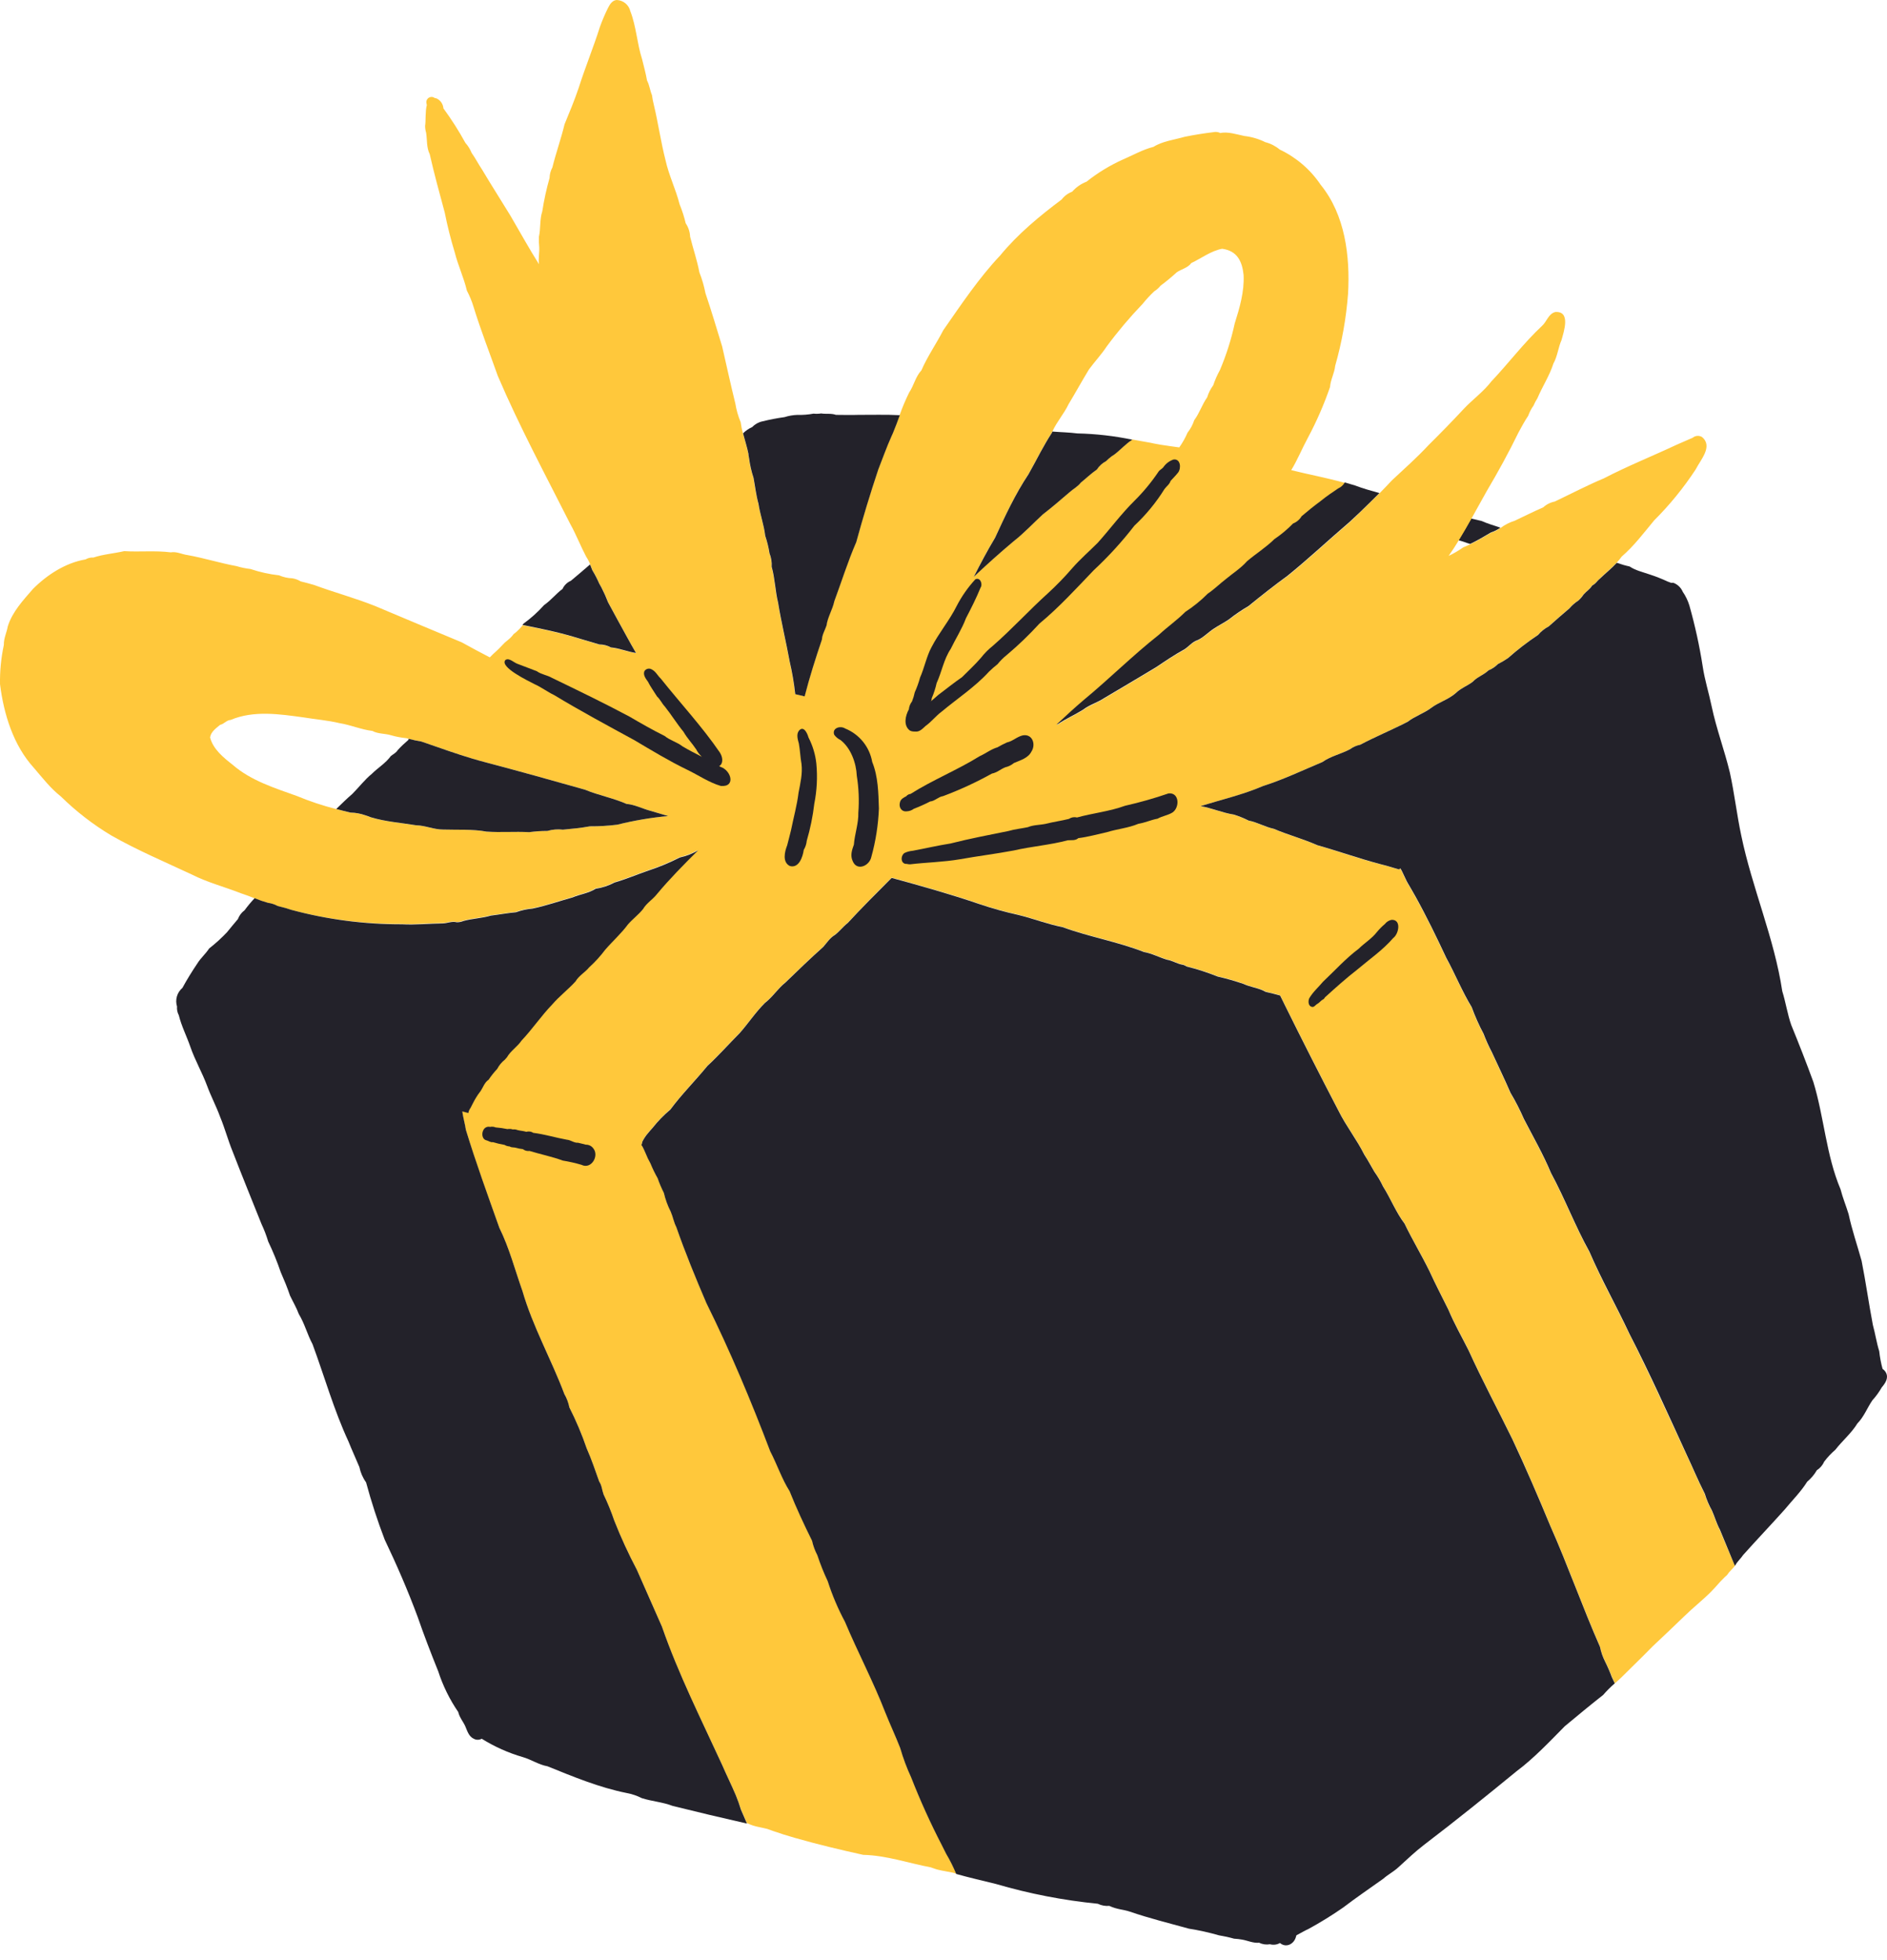
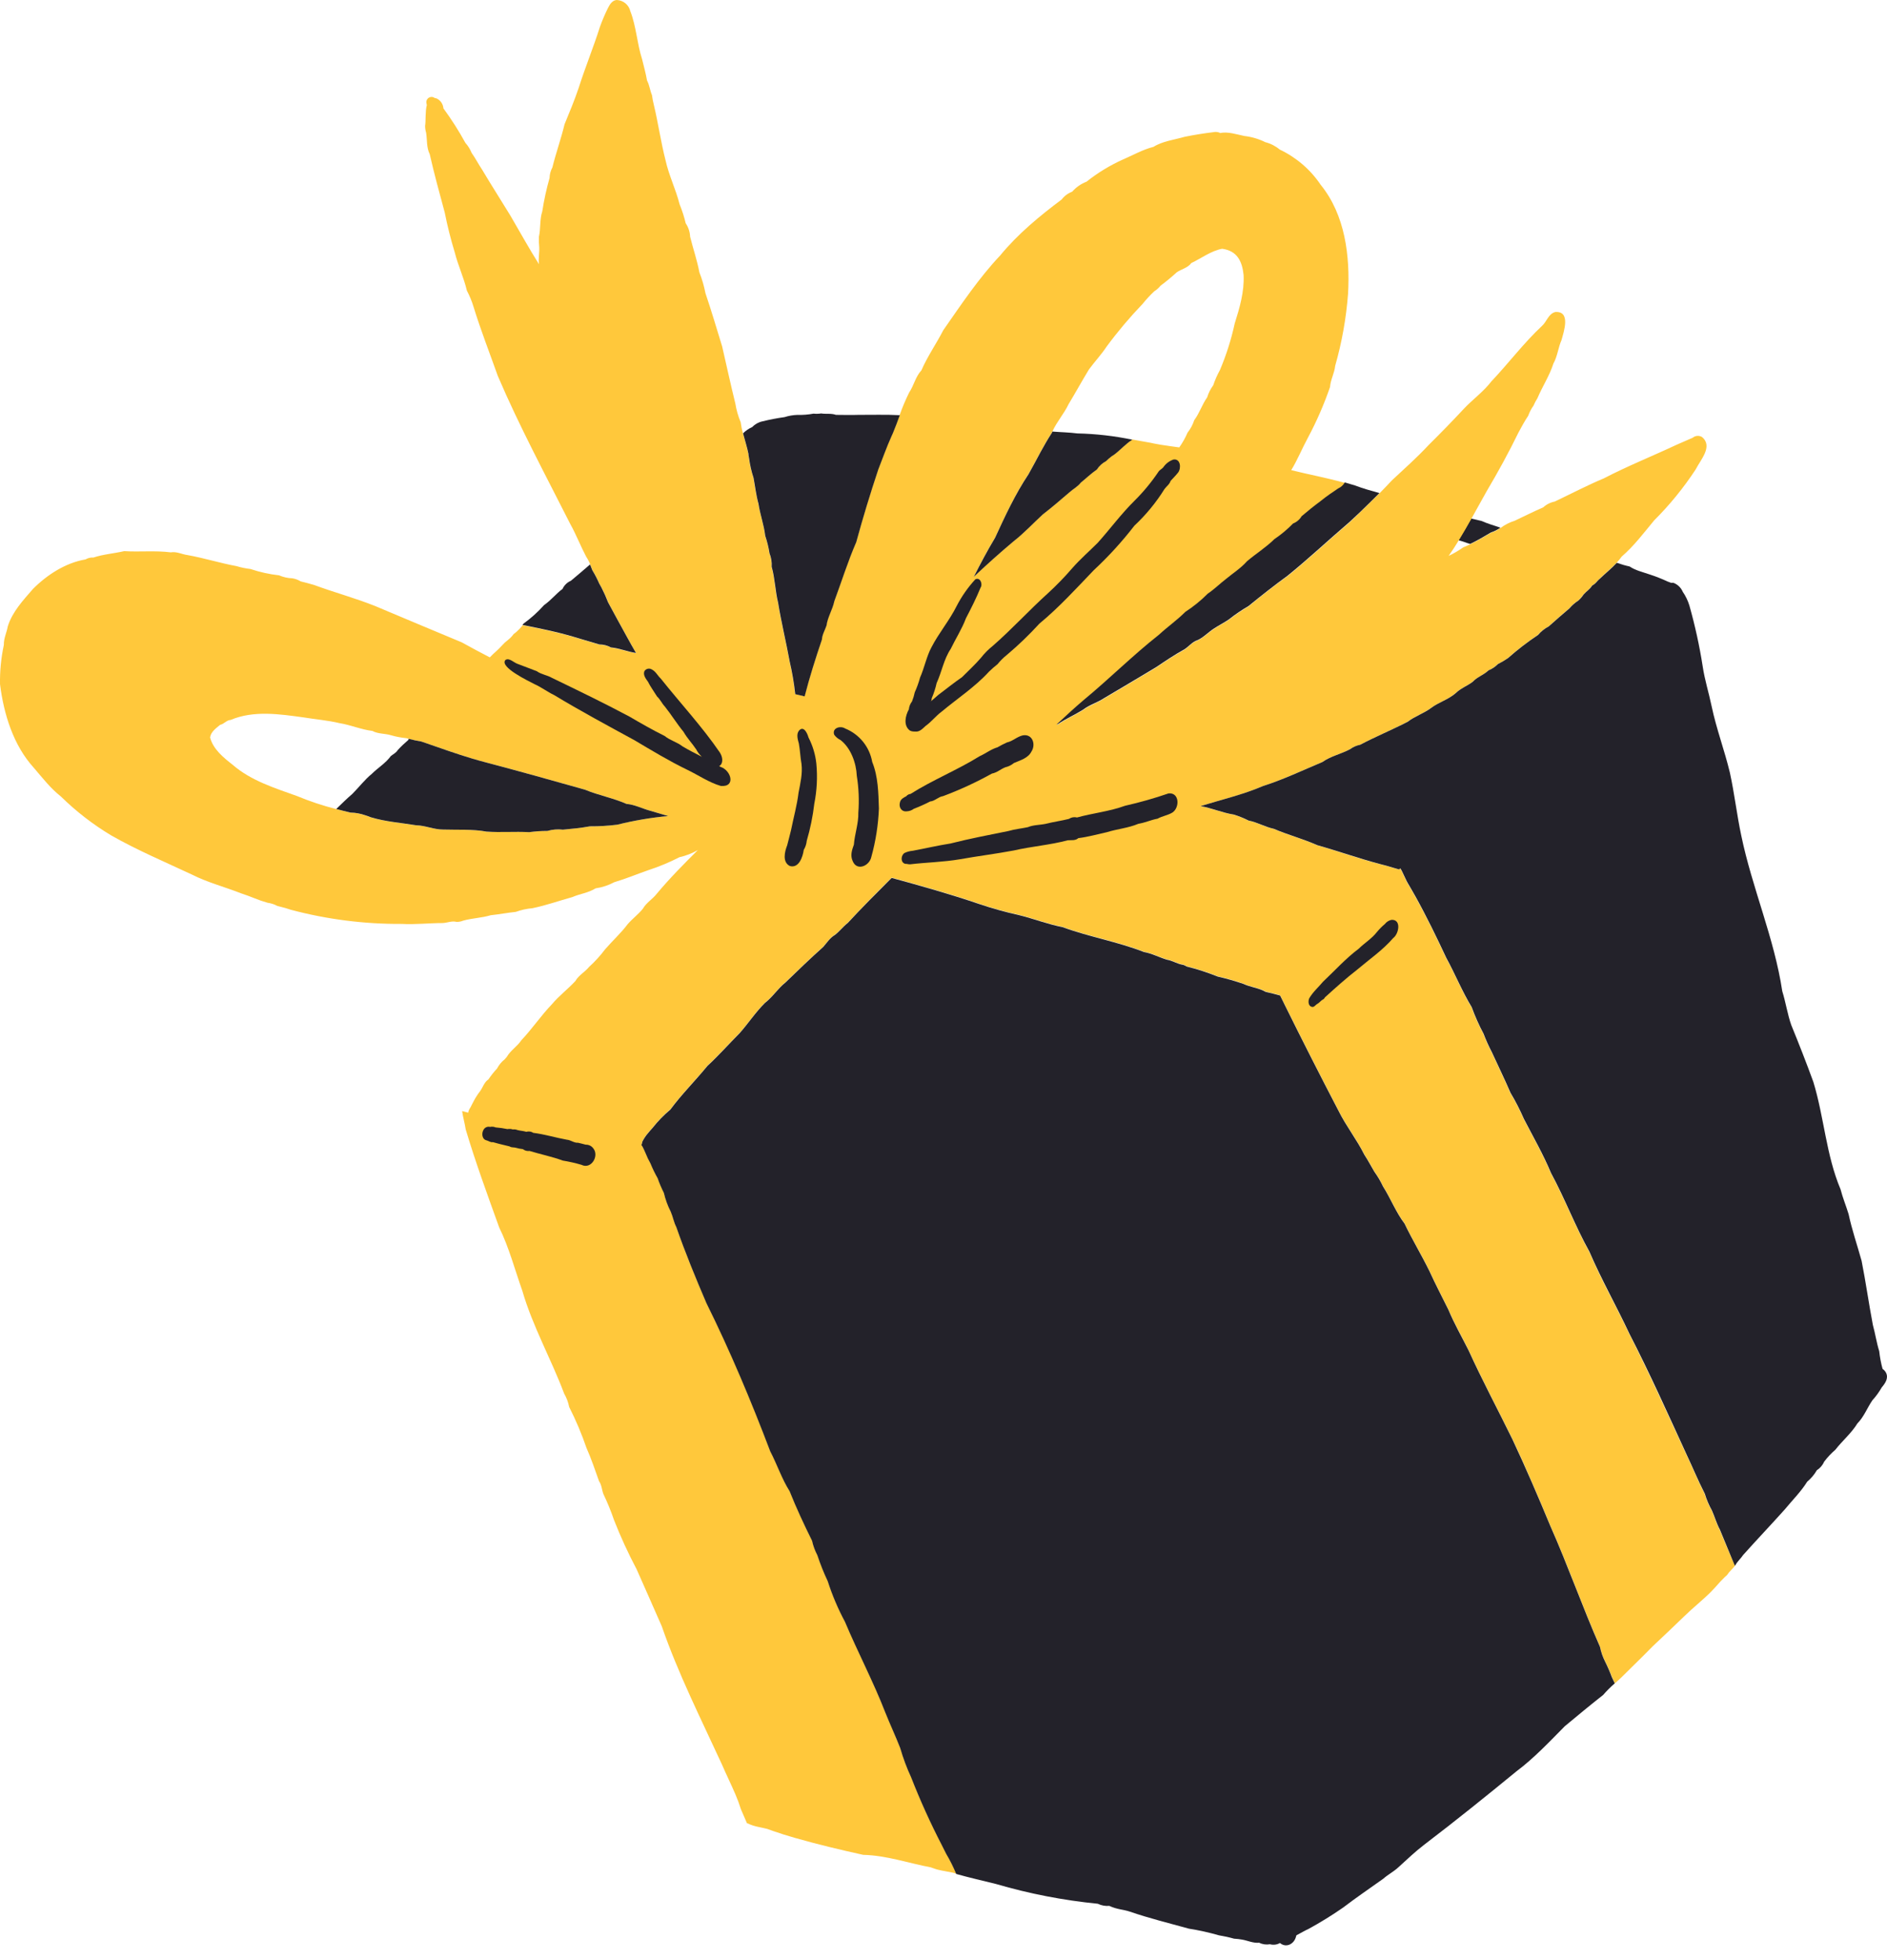
<svg xmlns="http://www.w3.org/2000/svg" width="104" height="108" viewBox="0 0 104 108" fill="none">
  <path d="M82.698 29.077C82.533 29.189 82.354 29.279 82.165 29.342C81.796 29.562 81.418 29.785 81.029 29.971L80.881 29.927C80.717 29.864 80.551 29.812 80.384 29.766C80.625 29.374 80.854 28.974 81.081 28.572L81.643 28.701C81.966 28.843 82.342 28.957 82.698 29.077Z" fill="#23222A" />
  <path d="M36.826 44.963C36.494 44.868 36.163 44.771 35.834 44.672C35.389 44.554 34.98 44.332 34.521 44.29C33.783 43.964 32.974 43.816 32.227 43.506C30.395 42.986 28.569 42.477 26.722 41.991C25.8 41.755 24.92 41.438 24.033 41.137L23.215 40.853C22.981 40.816 22.749 40.767 22.52 40.706L22.391 40.672C22.109 40.645 21.831 40.592 21.559 40.514C21.214 40.405 20.847 40.449 20.525 40.274C19.903 40.199 19.324 39.942 18.709 39.844C18.065 39.688 17.405 39.64 16.752 39.531C15.415 39.347 13.987 39.129 12.713 39.667C12.482 39.679 12.357 39.889 12.132 39.938C11.909 40.123 11.617 40.326 11.579 40.634C11.748 41.286 12.316 41.74 12.829 42.144C13.832 43.014 15.135 43.418 16.367 43.86C17.066 44.151 17.786 44.39 18.52 44.576C18.779 44.646 19.037 44.71 19.295 44.773C19.582 44.778 19.867 44.831 20.137 44.928C20.235 44.961 20.333 44.996 20.427 45.033C21.242 45.278 22.086 45.335 22.925 45.474C23.432 45.483 23.901 45.706 24.4 45.708C25.18 45.734 26.038 45.68 26.797 45.822C27.577 45.879 28.363 45.809 29.146 45.853C29.481 45.809 29.819 45.786 30.157 45.785C30.434 45.704 30.725 45.68 31.012 45.715C31.51 45.667 32.008 45.619 32.498 45.531C33.002 45.534 33.506 45.504 34.007 45.44C34.933 45.21 35.875 45.05 36.826 44.963ZM68.05 17.822C68.323 16.956 68.585 16.067 68.539 15.15C68.462 14.398 68.185 13.816 67.355 13.707C66.734 13.825 66.22 14.23 65.657 14.494C65.473 14.756 65.119 14.826 64.859 15.001C64.574 15.263 64.276 15.509 63.965 15.739C63.866 15.862 63.748 15.968 63.614 16.052C63.384 16.268 63.17 16.5 62.973 16.745C62.264 17.484 61.603 18.267 60.994 19.091C60.696 19.542 60.331 19.926 60.013 20.361C59.628 20.995 59.276 21.637 58.892 22.273C58.643 22.797 58.245 23.237 58.004 23.768C57.991 23.794 57.98 23.82 57.968 23.848C57.744 24.191 57.543 24.545 57.347 24.902C57.128 25.308 56.916 25.715 56.687 26.117C55.95 27.224 55.397 28.428 54.843 29.621C54.419 30.325 54.038 31.046 53.669 31.774C54.378 31.101 55.107 30.45 55.856 29.822C56.436 29.37 56.934 28.83 57.474 28.334C57.978 27.947 58.453 27.534 58.938 27.119C59.147 26.934 59.399 26.805 59.571 26.58C59.866 26.342 60.137 26.077 60.452 25.863C60.579 25.667 60.754 25.507 60.961 25.398C61.007 25.352 61.057 25.306 61.107 25.262C61.208 25.173 61.316 25.093 61.431 25.024C61.765 24.768 62.051 24.438 62.407 24.216C62.748 24.279 63.091 24.342 63.434 24.401L63.594 24.436C63.701 24.458 63.808 24.476 63.917 24.495L64.018 24.512C64.343 24.565 64.669 24.605 64.993 24.652C65.174 24.397 65.327 24.125 65.451 23.838C65.613 23.633 65.738 23.4 65.819 23.151C66.111 22.762 66.249 22.29 66.531 21.895C66.603 21.656 66.716 21.431 66.865 21.231C66.962 20.941 67.086 20.66 67.234 20.392C67.586 19.563 67.859 18.703 68.05 17.822ZM95.617 86.277C95.567 86.342 95.513 86.403 95.455 86.461L95.407 86.511C95.324 86.592 95.251 86.682 95.188 86.778L95.088 86.869L95.025 86.93C94.974 86.979 94.922 87.031 94.874 87.083L94.802 87.158C94.636 87.343 94.478 87.527 94.31 87.695C93.836 88.172 93.309 88.582 92.835 89.046C92.258 89.599 91.686 90.153 91.103 90.693C90.707 91.098 90.309 91.489 89.905 91.886L89.498 92.288L89.396 92.389L89.285 92.494L89.214 92.561L89.066 92.693L89.005 92.747C88.954 92.631 88.898 92.514 88.841 92.398C88.734 92.109 88.611 91.827 88.472 91.552C88.339 91.29 88.242 91.011 88.183 90.722C87.217 88.534 86.416 86.247 85.441 84.05C84.775 82.449 84.099 80.851 83.354 79.283C82.552 77.644 81.695 76.044 80.935 74.375C80.566 73.638 80.155 72.917 79.829 72.15C79.477 71.436 79.111 70.741 78.781 70.016C78.344 69.13 77.837 68.293 77.413 67.406C76.93 66.771 76.648 66.021 76.22 65.35C76.089 65.067 75.931 64.798 75.748 64.546C75.54 64.192 75.416 63.936 75.195 63.607C74.777 62.769 74.187 62.025 73.77 61.185C72.756 59.234 71.76 57.272 70.781 55.297C70.772 55.281 70.764 55.264 70.757 55.246C70.693 55.109 70.624 54.973 70.552 54.835C70.289 54.763 70.025 54.693 69.756 54.634C69.696 54.599 69.635 54.569 69.572 54.541C69.238 54.4 68.869 54.357 68.535 54.197C68.069 54.036 67.594 53.901 67.114 53.791C66.558 53.567 65.988 53.383 65.406 53.238C65.314 53.201 65.24 53.129 65.135 53.131C64.851 53.074 64.603 52.906 64.311 52.862C63.887 52.733 63.489 52.515 63.048 52.438C61.59 51.868 60.028 51.608 58.56 51.066C57.749 50.909 56.977 50.607 56.175 50.408C55.426 50.242 54.688 50.037 53.962 49.792C52.376 49.252 50.765 48.796 49.146 48.355L49.089 48.411C48.29 49.207 47.494 50.008 46.729 50.834C46.474 51.033 46.277 51.296 46.023 51.494C45.752 51.654 45.582 51.919 45.379 52.152C44.669 52.79 43.976 53.454 43.29 54.119C42.87 54.453 42.589 54.916 42.167 55.238C41.651 55.747 41.245 56.367 40.768 56.909C40.172 57.506 39.612 58.141 38.992 58.714C38.327 59.527 37.572 60.276 36.947 61.12C36.591 61.42 36.265 61.754 35.976 62.119C35.873 62.236 35.771 62.35 35.675 62.47C35.572 62.597 35.482 62.735 35.408 62.881C35.394 62.949 35.375 63.015 35.352 63.08L35.402 63.141C35.515 63.362 35.601 63.589 35.706 63.812C35.751 63.902 35.797 63.996 35.849 64.083C35.962 64.363 36.095 64.635 36.245 64.898C36.341 65.177 36.457 65.448 36.59 65.711C36.673 66.071 36.801 66.42 36.969 66.749C37.091 67.022 37.134 67.321 37.274 67.588C37.759 69.002 38.33 70.394 38.933 71.779C40.248 74.434 41.398 77.17 42.449 79.943C42.827 80.666 43.085 81.461 43.519 82.145C43.887 83.067 44.313 83.989 44.756 84.876C44.817 85.153 44.915 85.42 45.047 85.67C45.209 86.16 45.4 86.64 45.621 87.107C45.868 87.878 46.185 88.624 46.568 89.338C47.276 91.023 48.137 92.647 48.797 94.351C49.067 95 49.351 95.642 49.614 96.294C49.773 96.848 49.974 97.389 50.217 97.911C50.717 99.192 51.285 100.445 51.917 101.665C51.995 101.82 52.07 101.975 52.15 102.13C52.36 102.485 52.545 102.854 52.703 103.236L52.544 103.188C52.347 103.146 52.148 103.114 51.949 103.074L51.875 103.059L51.79 103.041L51.727 103.026L51.654 103.008L51.582 102.987C51.51 102.965 51.438 102.941 51.366 102.913L51.309 102.891C50.068 102.657 48.845 102.228 47.575 102.2C46.303 101.92 45.047 101.619 43.792 101.26C43.388 101.143 42.986 101.02 42.589 100.88L42.283 100.769C41.928 100.677 41.559 100.644 41.227 100.474L41.17 100.461C41.059 100.201 40.948 99.941 40.834 99.685C40.75 99.413 40.651 99.146 40.539 98.885C40.305 98.332 40.028 97.778 39.791 97.225C38.629 94.699 37.381 92.227 36.472 89.603C36.014 88.554 35.55 87.514 35.089 86.469C34.624 85.59 34.208 84.686 33.844 83.76C33.676 83.268 33.479 82.785 33.254 82.316C33.168 82.084 33.162 81.822 33.015 81.61C32.797 81 32.589 80.375 32.323 79.779C32.059 79.006 31.74 78.253 31.37 77.524C31.319 77.265 31.226 77.016 31.093 76.787C30.38 74.886 29.355 73.081 28.787 71.119C28.372 69.952 28.06 68.748 27.511 67.627C26.867 65.838 26.209 64.046 25.667 62.23C25.615 61.891 25.516 61.557 25.47 61.218L25.807 61.306C25.806 61.303 25.806 61.299 25.807 61.295L25.818 61.255V61.233C25.823 61.216 25.829 61.2 25.837 61.185C25.843 61.164 25.852 61.144 25.863 61.126C25.872 61.106 25.882 61.088 25.894 61.07C25.904 61.052 25.916 61.034 25.929 61.017C25.968 60.939 26.006 60.862 26.047 60.786L26.108 60.67C26.122 60.641 26.139 60.611 26.156 60.582L26.194 60.515C26.209 60.491 26.222 60.467 26.237 60.445C26.303 60.334 26.377 60.227 26.458 60.126C26.464 60.12 26.469 60.112 26.473 60.104C26.62 59.89 26.694 59.621 26.921 59.472C27.062 59.26 27.221 59.06 27.395 58.874C27.498 58.677 27.642 58.504 27.817 58.365L27.927 58.24C28.14 57.871 28.501 57.665 28.733 57.318C29.332 56.684 29.819 55.956 30.42 55.331C30.809 54.868 31.296 54.501 31.711 54.055C31.895 53.73 32.235 53.56 32.465 53.277C32.788 52.984 33.083 52.661 33.345 52.312C33.75 51.84 34.22 51.42 34.596 50.918C34.855 50.616 35.185 50.38 35.434 50.065C35.618 49.74 35.959 49.547 36.191 49.252C36.901 48.4 37.681 47.614 38.465 46.834C38.15 47.017 37.808 47.151 37.453 47.229C36.898 47.513 36.322 47.753 35.73 47.946C35.104 48.162 34.497 48.42 33.861 48.606C33.538 48.779 33.188 48.894 32.827 48.947C32.399 49.209 31.982 49.237 31.549 49.427C30.811 49.631 30.092 49.889 29.336 50.043C29.026 50.069 28.721 50.137 28.429 50.243C27.968 50.291 27.507 50.38 27.046 50.428C26.548 50.577 26.028 50.588 25.531 50.725C25.414 50.774 25.288 50.798 25.162 50.795C24.907 50.727 24.666 50.843 24.408 50.858C23.652 50.858 22.899 50.948 22.143 50.906C20.082 50.92 18.028 50.658 16.035 50.129C15.837 50.06 15.636 50.002 15.432 49.954L15.283 49.915C15.118 49.826 14.938 49.767 14.752 49.742C14.501 49.672 14.255 49.587 14.014 49.488C13.774 49.392 13.535 49.303 13.288 49.222C12.388 48.868 11.444 48.627 10.574 48.186C9.08 47.487 7.559 46.845 6.123 46.027C5.118 45.423 4.188 44.703 3.352 43.882C2.778 43.431 2.337 42.854 1.865 42.306C0.731 41.06 0.206 39.339 0.001 37.697C-0.011 36.971 0.06 36.245 0.212 35.535C0.202 35.167 0.368 34.859 0.429 34.512C0.676 33.71 1.285 33.065 1.816 32.451C2.597 31.667 3.621 31.007 4.714 30.823C4.844 30.746 4.994 30.71 5.144 30.721C5.697 30.537 6.283 30.498 6.844 30.367C7.688 30.421 8.56 30.325 9.412 30.434C9.737 30.378 10.026 30.543 10.343 30.585C11.25 30.747 12.124 31.026 13.037 31.193C13.288 31.269 13.545 31.322 13.806 31.352C14.316 31.523 14.842 31.64 15.377 31.699C15.61 31.8 15.86 31.856 16.114 31.864C16.276 31.891 16.432 31.948 16.572 32.034C16.819 32.095 17.064 32.158 17.309 32.231C18.436 32.648 19.597 32.956 20.715 33.408C22.288 34.072 23.866 34.733 25.448 35.392C25.963 35.677 26.478 35.953 26.995 36.221L27.179 36.037C27.404 35.839 27.617 35.629 27.819 35.408L27.841 35.392C27.845 35.389 27.849 35.385 27.852 35.381L27.885 35.353L27.951 35.3C28.005 35.255 28.058 35.211 28.11 35.163C28.121 35.154 28.131 35.144 28.14 35.134C28.169 35.106 28.199 35.075 28.226 35.043L28.252 35.01C28.271 34.988 28.288 34.965 28.304 34.94C28.337 34.918 28.369 34.894 28.399 34.868L28.46 34.818C28.587 34.705 28.703 34.582 28.809 34.45C29.362 34.556 29.915 34.669 30.468 34.798C30.975 34.916 31.479 35.051 31.978 35.207C32.334 35.311 32.688 35.414 33.044 35.523C33.268 35.522 33.488 35.579 33.684 35.687C34.16 35.729 34.593 35.925 35.065 35.993C34.893 35.698 34.726 35.403 34.563 35.102C34.211 34.472 33.872 33.837 33.527 33.201C33.419 32.92 33.296 32.645 33.158 32.377C33.121 32.307 33.083 32.237 33.04 32.169C32.931 31.914 32.803 31.668 32.659 31.431C32.616 31.326 32.576 31.217 32.533 31.112C32.474 30.957 32.397 30.808 32.305 30.67C31.995 30.08 31.752 29.449 31.427 28.866C30.059 26.16 28.625 23.495 27.435 20.711C26.987 19.447 26.495 18.195 26.1 16.908C26.007 16.599 25.884 16.3 25.732 16.015C25.564 15.298 25.243 14.625 25.064 13.91C24.843 13.186 24.658 12.452 24.511 11.71C24.223 10.642 23.928 9.577 23.685 8.498C23.501 8.129 23.547 7.713 23.486 7.316C23.449 7.193 23.43 7.065 23.429 6.936C23.475 6.658 23.429 6.142 23.524 5.788C23.51 5.733 23.5 5.678 23.495 5.622C23.497 5.568 23.513 5.516 23.542 5.471C23.572 5.426 23.613 5.39 23.662 5.368C23.71 5.345 23.764 5.336 23.817 5.342C23.871 5.348 23.921 5.369 23.963 5.402L24.052 5.419C24.16 5.468 24.253 5.545 24.321 5.642C24.389 5.74 24.43 5.854 24.439 5.972C24.884 6.578 25.288 7.212 25.649 7.871C25.795 8.034 25.911 8.221 25.993 8.424C26.204 8.719 26.362 9.036 26.57 9.346C27.078 10.202 27.618 11.039 28.134 11.887C28.652 12.777 29.152 13.681 29.705 14.559C29.706 14.555 29.706 14.551 29.705 14.548C29.664 14.245 29.733 13.935 29.72 13.626C29.7 13.435 29.694 13.242 29.701 13.05C29.805 12.589 29.738 12.097 29.886 11.651C29.982 11.029 30.116 10.413 30.288 9.807C30.294 9.604 30.347 9.405 30.444 9.226C30.64 8.426 30.924 7.646 31.114 6.848C31.388 6.184 31.667 5.517 31.895 4.838C32.261 3.688 32.71 2.602 33.066 1.475C33.191 1.131 33.334 0.793 33.496 0.465C33.601 0.254 33.736 0.02 33.986 0C34.162 0.006 34.332 0.069 34.468 0.181C34.604 0.293 34.7 0.446 34.74 0.618C35.069 1.462 35.109 2.395 35.386 3.254C35.482 3.647 35.59 4.034 35.66 4.436C35.797 4.689 35.823 4.989 35.933 5.244C35.956 5.423 35.99 5.6 36.035 5.775C36.276 6.778 36.422 7.823 36.682 8.837C36.866 9.669 37.246 10.427 37.453 11.249C37.593 11.591 37.707 11.944 37.792 12.304C37.94 12.522 38.024 12.778 38.035 13.041C38.199 13.705 38.419 14.332 38.546 15.007C38.693 15.378 38.804 15.762 38.88 16.154C39.208 17.123 39.499 18.106 39.802 19.093C40.041 20.132 40.266 21.178 40.526 22.227C40.583 22.584 40.683 22.932 40.823 23.265C40.849 23.468 40.889 23.67 40.943 23.868C41.041 24.248 41.166 24.622 41.242 25.006C41.242 25.022 41.242 25.039 41.242 25.055L41.275 25.24C41.323 25.609 41.406 25.972 41.522 26.326C41.608 26.802 41.662 27.285 41.795 27.751C41.889 28.347 42.101 28.915 42.163 29.51C42.27 29.826 42.35 30.15 42.401 30.48C42.496 30.714 42.536 30.966 42.519 31.217C42.704 31.868 42.704 32.541 42.875 33.199C43.05 34.282 43.314 35.355 43.513 36.439C43.649 37.026 43.751 37.62 43.817 38.218C43.816 38.226 43.816 38.233 43.817 38.24C43.991 38.285 44.164 38.325 44.337 38.364C44.61 37.309 44.942 36.269 45.291 35.23C45.307 34.949 45.458 34.715 45.545 34.455C45.599 33.992 45.877 33.583 45.975 33.117C46.377 32.032 46.712 30.924 47.182 29.866C47.551 28.514 47.957 27.177 48.399 25.856C48.639 25.247 48.856 24.626 49.126 24.028L49.203 23.859C49.34 23.532 49.459 23.201 49.583 22.869C49.733 22.445 49.908 22.031 50.107 21.628C50.37 21.239 50.457 20.752 50.783 20.405C51.117 19.633 51.604 18.941 51.989 18.193C52.975 16.782 53.942 15.326 55.124 14.076C56.097 12.892 57.294 11.905 58.513 10.991C58.661 10.798 58.861 10.649 59.09 10.563C59.306 10.318 59.579 10.128 59.884 10.01C60.503 9.518 61.181 9.105 61.903 8.782C62.456 8.546 62.982 8.24 63.574 8.091C64.075 7.775 64.726 7.703 65.294 7.537C65.818 7.431 66.344 7.346 66.874 7.283C67.004 7.253 67.139 7.27 67.258 7.331C67.665 7.237 68.18 7.412 68.583 7.493C68.985 7.539 69.375 7.655 69.737 7.834C70.029 7.908 70.3 8.047 70.53 8.24C71.443 8.673 72.223 9.343 72.787 10.181C74.137 11.841 74.412 14.111 74.297 16.181C74.195 17.527 73.958 18.859 73.587 20.156C73.547 20.562 73.333 20.914 73.303 21.325C72.972 22.285 72.565 23.218 72.087 24.113C71.766 24.703 71.515 25.33 71.165 25.905C71.65 26.025 72.138 26.132 72.629 26.241L72.892 26.3L73.329 26.403C73.595 26.466 73.858 26.532 74.12 26.604C74.035 26.751 73.906 26.867 73.751 26.936C73.431 27.15 73.112 27.367 72.811 27.611L72.774 27.64C72.418 27.902 72.076 28.179 71.74 28.466C71.632 28.648 71.467 28.789 71.27 28.866C70.956 29.189 70.61 29.478 70.237 29.729C69.778 30.185 69.221 30.528 68.731 30.946C68.395 31.328 67.966 31.595 67.578 31.918C67.237 32.185 66.928 32.491 66.568 32.731C66.192 33.109 65.778 33.446 65.331 33.736C64.877 34.191 64.344 34.562 63.872 34.999C62.444 36.126 61.144 37.424 59.742 38.581C59.222 39.019 58.726 39.481 58.232 39.944L58.315 39.915C58.754 39.621 59.237 39.409 59.687 39.131C60.045 38.86 60.483 38.733 60.858 38.486C61.824 37.918 62.781 37.346 63.74 36.771C64.247 36.426 64.756 36.089 65.29 35.792C65.502 35.655 65.659 35.447 65.893 35.338C66.278 35.2 66.564 34.874 66.907 34.654C67.175 34.47 67.46 34.331 67.735 34.149C68.078 33.877 68.439 33.631 68.817 33.411C69.514 32.834 70.228 32.272 70.954 31.752C72.133 30.801 73.226 29.768 74.378 28.785L74.92 28.267C75.289 27.91 75.658 27.55 76.027 27.183C76.259 26.95 76.487 26.712 76.711 26.47C77.393 25.832 78.096 25.212 78.73 24.528C79.394 23.87 80.044 23.206 80.68 22.522C81.171 22.002 81.757 21.585 82.194 21.016C83.131 20.029 83.99 18.884 84.986 17.957C85.255 17.719 85.336 17.284 85.723 17.19C86.581 17.138 86.192 18.259 86.061 18.738C85.876 19.155 85.839 19.635 85.615 20.029C85.404 20.695 85.008 21.294 84.735 21.939C84.651 22.07 84.578 22.208 84.517 22.351C84.395 22.52 84.298 22.707 84.228 22.904C84.027 23.206 83.859 23.516 83.686 23.837C83.155 24.93 82.569 25.996 81.951 27.041C81.659 27.556 81.379 28.074 81.09 28.588C80.863 28.99 80.634 29.39 80.393 29.783C80.218 30.069 80.037 30.351 79.84 30.629C80.121 30.496 80.39 30.339 80.644 30.159C80.775 30.107 80.904 30.048 81.031 29.988C81.42 29.803 81.796 29.578 82.167 29.359C82.356 29.295 82.535 29.206 82.699 29.093C82.933 28.916 83.196 28.781 83.476 28.695C84.001 28.452 84.519 28.184 85.05 27.957C85.229 27.793 85.45 27.681 85.688 27.635C86.59 27.207 87.473 26.742 88.395 26.357C89.697 25.679 91.059 25.137 92.389 24.513C92.691 24.381 92.992 24.246 93.294 24.117C93.364 24.059 93.45 24.024 93.54 24.017C93.63 24.009 93.721 24.03 93.799 24.076C94.431 24.589 93.72 25.337 93.458 25.861C92.792 26.876 92.024 27.82 91.164 28.677C90.593 29.364 90.058 30.08 89.379 30.666C89.292 30.788 89.196 30.904 89.092 31.013C88.802 31.321 88.471 31.584 88.17 31.879C88.107 31.94 88.05 32.005 87.986 32.064C87.914 32.149 87.827 32.22 87.729 32.274C87.613 32.475 87.409 32.589 87.261 32.763C87.181 32.884 87.086 32.995 86.977 33.093C86.79 33.213 86.622 33.36 86.477 33.529C86.092 33.854 85.716 34.186 85.338 34.522C85.115 34.638 84.916 34.797 84.753 34.99C84.172 35.377 83.617 35.804 83.094 36.267C82.917 36.389 82.733 36.498 82.541 36.594C82.394 36.743 82.217 36.861 82.023 36.941C81.759 37.195 81.4 37.309 81.149 37.573C80.848 37.802 80.481 37.929 80.209 38.202C79.816 38.545 79.287 38.698 78.868 39.006C78.45 39.313 77.968 39.463 77.563 39.776C76.701 40.219 75.804 40.589 74.948 41.039C74.748 41.078 74.559 41.161 74.395 41.283C73.901 41.55 73.331 41.663 72.865 41.992C71.784 42.444 70.718 42.957 69.597 43.313C68.491 43.794 67.305 44.063 66.153 44.419C66.771 44.528 67.365 44.788 67.986 44.885C68.267 44.973 68.54 45.083 68.803 45.215C69.282 45.309 69.708 45.568 70.186 45.669C70.973 46.003 71.804 46.222 72.582 46.571C73.739 46.895 74.863 47.308 76.017 47.605C76.141 47.638 76.265 47.671 76.386 47.701L76.742 47.806L77.094 47.907L77.162 47.847C77.183 47.878 77.201 47.909 77.22 47.943C77.238 47.976 77.238 47.976 77.246 47.992C77.254 48.006 77.261 48.02 77.268 48.035C77.338 48.173 77.398 48.313 77.465 48.451C77.481 48.486 77.496 48.52 77.515 48.553C77.519 48.564 77.524 48.575 77.531 48.584C77.54 48.603 77.55 48.622 77.561 48.639C77.581 48.678 77.603 48.715 77.625 48.75L77.762 48.982L77.811 49.071L77.834 49.11L77.998 49.399C78.606 50.492 79.178 51.671 79.69 52.768C80.183 53.66 80.566 54.623 81.097 55.496C81.28 56 81.499 56.49 81.752 56.962C81.881 57.307 82.032 57.643 82.203 57.969C82.546 58.707 82.91 59.459 83.236 60.217C83.512 60.679 83.759 61.159 83.974 61.653C84.484 62.643 85.041 63.607 85.469 64.636C86.234 66.047 86.798 67.557 87.582 68.964C88.24 70.507 89.075 71.976 89.794 73.501C90.901 75.675 91.902 77.9 92.929 80.122C93.298 80.891 93.548 81.529 93.945 82.309C94.043 82.629 94.174 82.939 94.338 83.231C94.492 83.578 94.594 83.95 94.776 84.286L95.016 84.866L95.617 86.277Z" fill="#FFC83B" />
  <path d="M49.592 22.876C49.469 23.208 49.349 23.54 49.212 23.866L49.135 24.036C48.866 24.633 48.648 25.255 48.408 25.863C47.965 27.188 47.559 28.525 47.191 29.873C46.729 30.932 46.386 32.04 45.984 33.124C45.886 33.59 45.615 34 45.554 34.463C45.468 34.723 45.316 34.957 45.3 35.237C44.951 36.27 44.619 37.309 44.347 38.371C44.173 38.333 44 38.292 43.827 38.248C43.826 38.241 43.826 38.233 43.827 38.226C43.76 37.627 43.658 37.033 43.522 36.447C43.323 35.362 43.06 34.289 42.884 33.207C42.722 32.549 42.713 31.876 42.529 31.225C42.545 30.973 42.505 30.721 42.411 30.487C42.359 30.158 42.279 29.833 42.173 29.517C42.105 28.922 41.892 28.354 41.804 27.759C41.671 27.292 41.62 26.809 41.531 26.333C41.415 25.98 41.333 25.616 41.284 25.247L41.251 25.063C41.252 25.046 41.252 25.03 41.251 25.013C41.175 24.63 41.05 24.255 40.952 23.875C41.1 23.73 41.273 23.612 41.463 23.527C41.615 23.368 41.812 23.259 42.027 23.215C42.426 23.117 42.83 23.039 43.237 22.983C43.467 22.91 43.705 22.868 43.947 22.86C44.245 22.869 44.544 22.846 44.837 22.791C44.977 22.806 45.118 22.802 45.257 22.78C45.53 22.825 45.81 22.764 46.072 22.858C46.485 22.858 46.893 22.874 47.304 22.858C48.04 22.863 48.812 22.834 49.592 22.876Z" fill="#23222A" />
  <path d="M62.407 24.226C62.051 24.447 61.765 24.779 61.431 25.033C61.316 25.103 61.208 25.182 61.107 25.271C61.057 25.315 61.007 25.361 60.961 25.407C60.754 25.516 60.579 25.676 60.452 25.872C60.137 26.086 59.866 26.352 59.571 26.589C59.399 26.814 59.147 26.94 58.938 27.128C58.453 27.543 57.978 27.956 57.474 28.343C56.934 28.839 56.436 29.379 55.855 29.831C55.108 30.459 54.379 31.11 53.669 31.783C54.038 31.055 54.419 30.334 54.843 29.63C55.396 28.43 55.95 27.233 56.687 26.127C56.916 25.725 57.128 25.317 57.347 24.912C57.543 24.554 57.744 24.2 57.968 23.857C57.98 23.829 57.991 23.803 58.004 23.778C58.461 23.816 58.925 23.822 59.379 23.881C60.397 23.903 61.41 24.019 62.407 24.226Z" fill="#23222A" />
  <path d="M76.027 27.168C75.658 27.537 75.289 27.895 74.92 28.253L74.375 28.763C73.222 29.746 72.129 30.779 70.951 31.73C70.224 32.257 69.511 32.82 68.814 33.389C68.436 33.609 68.074 33.855 67.731 34.127C67.464 34.311 67.178 34.451 66.904 34.632C66.561 34.852 66.275 35.185 65.889 35.316C65.663 35.425 65.499 35.633 65.287 35.77C64.752 36.066 64.243 36.404 63.736 36.749C62.777 37.324 61.82 37.896 60.854 38.464C60.485 38.711 60.041 38.832 59.683 39.109C59.235 39.387 58.75 39.599 58.312 39.892L58.228 39.922C58.723 39.459 59.219 39 59.739 38.559C61.14 37.401 62.44 36.103 63.869 34.977C64.341 34.54 64.874 34.169 65.327 33.714C65.774 33.424 66.189 33.087 66.564 32.709C66.924 32.469 67.234 32.156 67.575 31.896C67.962 31.573 68.391 31.306 68.727 30.924C69.218 30.506 69.774 30.163 70.234 29.707C70.606 29.456 70.952 29.166 71.266 28.844C71.463 28.767 71.628 28.626 71.736 28.444C72.072 28.157 72.415 27.88 72.771 27.618L72.807 27.589C73.108 27.345 73.427 27.128 73.748 26.914C73.903 26.845 74.032 26.729 74.117 26.582C74.301 26.634 74.485 26.689 74.679 26.748C75.127 26.919 75.577 27.043 76.027 27.168Z" fill="#23222A" />
  <path d="M35.834 44.672C36.164 44.771 36.495 44.868 36.826 44.963C35.88 45.05 34.941 45.209 34.019 45.439C33.519 45.502 33.015 45.532 32.511 45.529C32.021 45.619 31.523 45.667 31.025 45.713C30.738 45.678 30.447 45.702 30.17 45.783C29.832 45.784 29.494 45.807 29.159 45.852C28.376 45.807 27.59 45.877 26.81 45.82C26.05 45.678 25.193 45.732 24.413 45.706C23.906 45.706 23.438 45.481 22.938 45.472C22.099 45.334 21.255 45.276 20.44 45.031C20.346 44.994 20.256 44.959 20.15 44.926C19.88 44.829 19.595 44.776 19.308 44.771C19.05 44.708 18.791 44.644 18.533 44.574C18.825 44.29 19.114 44.004 19.42 43.742C19.789 43.373 20.097 42.959 20.495 42.636C20.836 42.297 21.255 42.051 21.539 41.659C21.673 41.548 21.828 41.487 21.92 41.329C22.102 41.132 22.295 40.948 22.499 40.776C22.509 40.752 22.518 40.73 22.527 40.709C22.756 40.77 22.988 40.819 23.222 40.857L24.041 41.141C24.928 41.449 25.816 41.758 26.729 41.994C28.573 42.481 30.402 42.99 32.235 43.51C32.981 43.82 33.787 43.967 34.528 44.294C34.98 44.332 35.395 44.554 35.834 44.672Z" fill="#23222A" />
  <path d="M34.55 35.088C34.713 35.388 34.88 35.683 35.052 35.978C34.58 35.91 34.147 35.715 33.671 35.672C33.475 35.564 33.255 35.508 33.031 35.508C32.675 35.399 32.321 35.296 31.965 35.193C31.466 35.036 30.962 34.901 30.455 34.783C29.902 34.654 29.349 34.542 28.796 34.435L28.86 34.356C29.27 34.059 29.645 33.72 29.982 33.343C30.4 33.048 30.645 32.711 31.003 32.449C31.095 32.248 31.258 32.088 31.462 32.001C31.818 31.704 32.172 31.404 32.52 31.101C32.563 31.206 32.603 31.315 32.646 31.42C32.79 31.657 32.918 31.903 33.028 32.158C33.07 32.226 33.109 32.296 33.145 32.366C33.283 32.634 33.406 32.909 33.514 33.19C33.859 33.823 34.198 34.457 34.55 35.088Z" fill="#23222A" />
  <path d="M103.951 75.647C104.095 75.946 103.894 76.226 103.708 76.448C103.563 76.702 103.39 76.941 103.193 77.157C102.907 77.576 102.73 78.063 102.369 78.43C102.037 78.97 101.541 79.381 101.154 79.879C100.927 80.074 100.721 80.293 100.54 80.532C100.455 80.727 100.313 80.892 100.134 81.007C99.995 81.248 99.815 81.462 99.602 81.64C99.257 82.193 98.779 82.665 98.361 83.174C97.603 84.02 96.827 84.833 96.069 85.681C95.949 85.866 95.772 86.015 95.659 86.212C95.647 86.234 95.632 86.257 95.617 86.277L95.031 84.863L94.791 84.282C94.607 83.946 94.507 83.574 94.352 83.227C94.189 82.935 94.057 82.626 93.96 82.305C93.563 81.525 93.309 80.888 92.944 80.119C91.924 77.897 90.928 75.671 89.809 73.498C89.096 71.973 88.26 70.503 87.597 68.96C86.813 67.553 86.249 66.043 85.484 64.633C85.056 63.604 84.499 62.639 83.988 61.649C83.773 61.155 83.527 60.675 83.251 60.213C82.924 59.455 82.561 58.71 82.218 57.965C82.047 57.639 81.896 57.303 81.766 56.959C81.513 56.486 81.295 55.996 81.112 55.493C80.581 54.619 80.19 53.649 79.705 52.764C79.192 51.667 78.621 50.489 78.013 49.395L77.848 49.106L77.826 49.067L77.776 48.979L77.64 48.746C77.618 48.711 77.596 48.675 77.576 48.636C77.565 48.618 77.555 48.599 77.546 48.58C77.539 48.571 77.534 48.56 77.529 48.549C77.511 48.516 77.496 48.483 77.48 48.448C77.413 48.309 77.352 48.169 77.282 48.031C77.276 48.017 77.268 48.002 77.26 47.989C77.26 47.972 77.244 47.955 77.234 47.939C77.225 47.922 77.198 47.874 77.177 47.843L77.109 47.904L76.757 47.802L76.401 47.697C76.278 47.668 76.154 47.635 76.032 47.601C74.878 47.295 73.753 46.892 72.597 46.567C71.814 46.218 70.982 45.999 70.2 45.665C69.723 45.564 69.297 45.306 68.817 45.212C68.555 45.08 68.281 44.969 68.001 44.882C67.379 44.786 66.786 44.524 66.168 44.415C67.32 44.058 68.5 43.788 69.612 43.309C70.733 42.953 71.799 42.441 72.879 41.989C73.346 41.659 73.916 41.546 74.41 41.279C74.574 41.158 74.763 41.075 74.963 41.036C75.818 40.586 76.716 40.215 77.577 39.773C77.983 39.459 78.475 39.308 78.883 39.002C79.29 38.696 79.831 38.541 80.223 38.198C80.496 37.925 80.863 37.798 81.163 37.569C81.414 37.298 81.774 37.191 82.037 36.937C82.232 36.858 82.408 36.74 82.556 36.59C82.747 36.494 82.932 36.385 83.109 36.264C83.632 35.8 84.186 35.374 84.768 34.986C84.931 34.794 85.129 34.635 85.353 34.518C85.731 34.182 86.107 33.85 86.492 33.526C86.636 33.357 86.805 33.209 86.992 33.089C87.1 32.992 87.196 32.881 87.276 32.759C87.423 32.586 87.628 32.471 87.744 32.27C87.841 32.216 87.928 32.145 88 32.06C88.059 31.995 88.117 31.931 88.185 31.876C88.489 31.581 88.821 31.323 89.107 31.009C89.337 31.092 89.573 31.16 89.813 31.212C90.141 31.431 90.521 31.514 90.893 31.643C91.241 31.755 91.582 31.888 91.913 32.043C91.979 32.064 92.043 32.088 92.106 32.115C92.149 32.109 92.193 32.109 92.236 32.115C92.349 32.159 92.452 32.225 92.539 32.309C92.626 32.394 92.695 32.494 92.743 32.606C92.901 32.835 93.023 33.088 93.106 33.354C93.419 34.461 93.666 35.585 93.843 36.721C93.952 37.459 94.184 38.183 94.336 38.919C94.594 40.152 95.047 41.345 95.341 42.573C95.591 43.715 95.722 44.88 95.966 46.029C96.567 48.933 97.785 51.676 98.228 54.615C98.412 55.196 98.525 55.926 98.724 56.479C99.148 57.517 99.559 58.563 99.941 59.614C100.536 61.561 100.643 63.644 101.44 65.529C101.558 65.993 101.744 66.439 101.884 66.899C102.069 67.767 102.362 68.613 102.6 69.469C102.832 70.64 102.998 71.834 103.221 73.003C103.354 73.481 103.422 73.973 103.571 74.447C103.607 74.777 103.668 75.104 103.756 75.424C103.839 75.48 103.907 75.557 103.951 75.647Z" fill="#23222A" />
  <path d="M88.832 92.404C88.889 92.52 88.944 92.636 88.996 92.752C88.768 92.948 88.554 93.16 88.358 93.388C87.672 93.925 86.894 94.57 86.243 95.112C85.389 95.975 84.545 96.875 83.573 97.602C81.901 98.973 80.212 100.332 78.503 101.634C77.996 102.021 77.529 102.469 77.057 102.897C76.805 103.129 76.504 103.28 76.241 103.513C75.503 104.04 74.745 104.554 74.028 105.102C73.416 105.528 72.781 105.92 72.127 106.277C71.898 106.382 71.675 106.516 71.45 106.634C71.441 106.667 71.432 106.699 71.421 106.73C71.312 107.117 70.882 107.344 70.545 107.057C70.462 107.104 70.37 107.135 70.275 107.147C70.18 107.158 70.084 107.151 69.992 107.125C69.791 107.162 69.583 107.133 69.4 107.042C69.07 107.073 68.782 106.929 68.467 106.872C68.317 106.845 68.166 106.827 68.014 106.819C67.74 106.741 67.461 106.68 67.18 106.634C66.635 106.478 66.081 106.354 65.521 106.266C64.435 105.965 63.33 105.694 62.259 105.325C61.925 105.211 61.562 105.211 61.138 105.012C60.919 105.031 60.699 104.99 60.502 104.894C58.603 104.706 56.726 104.342 54.895 103.806C54.157 103.622 53.42 103.456 52.701 103.253C52.544 102.871 52.359 102.501 52.148 102.146C52.068 101.992 51.993 101.837 51.915 101.682C51.283 100.461 50.715 99.208 50.215 97.928C49.973 97.405 49.771 96.865 49.612 96.311C49.354 95.656 49.059 95.02 48.796 94.368C48.136 92.664 47.275 91.039 46.566 89.354C46.183 88.641 45.866 87.894 45.619 87.123C45.398 86.657 45.207 86.177 45.045 85.687C44.913 85.436 44.815 85.169 44.754 84.892C44.312 84.002 43.884 83.085 43.517 82.162C43.084 81.478 42.825 80.686 42.447 79.96C41.397 77.194 40.246 74.451 38.931 71.796C38.336 70.411 37.764 69.019 37.272 67.605C37.132 67.337 37.087 67.039 36.968 66.766C36.799 66.437 36.672 66.088 36.588 65.728C36.455 65.465 36.34 65.193 36.243 64.915C36.093 64.652 35.961 64.38 35.847 64.1C35.795 64.009 35.749 63.915 35.705 63.829C35.6 63.605 35.52 63.379 35.4 63.157L35.351 63.097C35.373 63.032 35.392 62.965 35.406 62.898C35.48 62.751 35.57 62.613 35.673 62.486C35.769 62.367 35.871 62.252 35.974 62.136C36.263 61.771 36.589 61.436 36.946 61.137C37.571 60.292 38.325 59.544 38.99 58.73C39.61 58.157 40.17 57.523 40.766 56.925C41.245 56.383 41.649 55.764 42.165 55.255C42.588 54.932 42.868 54.469 43.288 54.136C43.974 53.47 44.667 52.806 45.377 52.169C45.58 51.936 45.746 51.671 46.021 51.51C46.275 51.313 46.472 51.049 46.727 50.85C47.492 50.024 48.289 49.224 49.087 48.427L49.144 48.372C50.763 48.813 52.374 49.268 53.96 49.808C54.686 50.053 55.425 50.259 56.173 50.424C56.975 50.623 57.747 50.926 58.559 51.083C60.034 51.624 61.588 51.885 63.046 52.454C63.487 52.532 63.885 52.749 64.309 52.878C64.601 52.923 64.85 53.09 65.134 53.148C65.239 53.148 65.318 53.218 65.405 53.254C65.986 53.399 66.556 53.584 67.112 53.808C67.593 53.917 68.067 54.053 68.534 54.213C68.867 54.37 69.236 54.416 69.57 54.558C69.633 54.585 69.695 54.616 69.754 54.65C70.023 54.709 70.287 54.779 70.551 54.851C70.623 54.989 70.691 55.126 70.755 55.262C70.762 55.28 70.77 55.297 70.779 55.314C71.755 57.287 72.751 59.249 73.768 61.201C74.185 62.042 74.775 62.785 75.193 63.624C75.411 63.952 75.534 64.209 75.746 64.562C75.929 64.815 76.087 65.084 76.219 65.366C76.646 66.037 76.928 66.788 77.411 67.422C77.835 68.309 78.343 69.146 78.779 70.033C79.109 70.758 79.475 71.453 79.827 72.166C80.148 72.933 80.555 73.641 80.933 74.392C81.687 76.051 82.55 77.661 83.352 79.3C84.09 80.867 84.774 82.466 85.439 84.066C86.415 86.264 87.215 88.55 88.181 90.739C88.24 91.027 88.337 91.306 88.471 91.569C88.606 91.84 88.727 92.119 88.832 92.404Z" fill="#23222A" />
-   <path d="M40.832 99.7C40.947 99.956 41.057 100.216 41.168 100.476C39.798 100.166 38.437 99.843 37.073 99.504C36.52 99.29 35.928 99.253 35.371 99.075C35.11 98.942 34.831 98.848 34.543 98.794C33.037 98.494 31.593 97.894 30.17 97.319C29.69 97.234 29.285 96.951 28.822 96.816C28.021 96.585 27.257 96.243 26.55 95.802C26.483 95.839 26.406 95.859 26.329 95.859C26.252 95.859 26.175 95.839 26.108 95.802C25.837 95.673 25.756 95.381 25.649 95.129C25.542 94.876 25.32 94.627 25.256 94.331C24.781 93.638 24.409 92.88 24.15 92.081C23.751 91.091 23.366 90.095 23.019 89.089C22.481 87.639 21.865 86.22 21.201 84.829C20.806 83.797 20.464 82.746 20.176 81.678C19.995 81.426 19.87 81.138 19.807 80.834C19.612 80.36 19.394 79.899 19.206 79.425C18.401 77.69 17.884 75.846 17.224 74.06C16.933 73.523 16.797 72.944 16.468 72.4C16.336 72.044 16.144 71.722 15.982 71.383C15.836 70.942 15.655 70.516 15.471 70.092C15.275 69.516 15.044 68.953 14.781 68.405C14.682 68.075 14.559 67.754 14.412 67.442C13.878 66.107 13.336 64.78 12.819 63.441C12.563 62.818 12.393 62.165 12.133 61.542C11.92 60.952 11.628 60.414 11.413 59.824C11.138 59.086 10.745 58.415 10.491 57.678C10.29 57.093 10.002 56.538 9.855 55.939C9.776 55.792 9.742 55.625 9.757 55.459C9.7 55.278 9.698 55.083 9.75 54.9C9.803 54.717 9.909 54.554 10.054 54.431C10.305 53.97 10.583 53.522 10.876 53.087C11.06 52.786 11.335 52.557 11.525 52.262C11.875 51.988 12.204 51.689 12.51 51.366C12.709 51.125 12.904 50.88 13.111 50.642C13.184 50.447 13.312 50.278 13.479 50.155C13.65 49.922 13.835 49.7 14.033 49.489C14.273 49.589 14.519 49.674 14.77 49.744C14.956 49.769 15.136 49.827 15.301 49.917L15.45 49.956C15.654 50.004 15.856 50.062 16.053 50.131C18.042 50.666 20.093 50.933 22.153 50.926C22.909 50.968 23.661 50.885 24.417 50.878C24.675 50.863 24.917 50.747 25.171 50.815C25.297 50.818 25.423 50.794 25.54 50.745C26.038 50.608 26.558 50.597 27.055 50.448C27.518 50.393 27.977 50.304 28.438 50.264C28.73 50.157 29.035 50.09 29.345 50.063C30.092 49.91 30.82 49.651 31.558 49.447C31.991 49.263 32.408 49.229 32.836 48.968C33.198 48.914 33.548 48.799 33.87 48.626C34.506 48.442 35.113 48.182 35.74 47.966C36.332 47.773 36.908 47.533 37.462 47.249C37.818 47.171 38.159 47.038 38.474 46.855C37.69 47.634 36.91 48.42 36.201 49.272C35.968 49.567 35.633 49.76 35.443 50.085C35.194 50.4 34.864 50.638 34.606 50.938C34.237 51.44 33.76 51.86 33.354 52.332C33.092 52.681 32.798 53.004 32.474 53.297C32.244 53.581 31.91 53.75 31.72 54.075C31.315 54.521 30.828 54.888 30.43 55.351C29.828 55.976 29.342 56.704 28.742 57.338C28.51 57.681 28.149 57.892 27.937 58.26L27.826 58.386C27.651 58.524 27.507 58.697 27.404 58.895C27.23 59.08 27.071 59.28 26.93 59.492C26.703 59.641 26.63 59.91 26.482 60.124C26.478 60.132 26.473 60.14 26.467 60.146C26.386 60.248 26.312 60.354 26.246 60.465C26.231 60.487 26.218 60.511 26.204 60.535L26.165 60.602C26.148 60.631 26.132 60.661 26.117 60.69L26.056 60.806C26.015 60.882 25.977 60.96 25.938 61.037C25.925 61.054 25.913 61.072 25.903 61.09C25.891 61.108 25.881 61.127 25.872 61.146C25.861 61.165 25.853 61.184 25.846 61.205C25.839 61.22 25.832 61.236 25.827 61.253V61.275L25.816 61.315C25.816 61.319 25.816 61.323 25.816 61.327L25.479 61.238C25.525 61.577 25.625 61.911 25.676 62.25C26.229 64.066 26.884 65.859 27.52 67.647C28.073 68.768 28.381 69.972 28.796 71.139C29.364 73.101 30.389 74.906 31.102 76.807C31.235 77.036 31.328 77.285 31.379 77.544C31.749 78.273 32.068 79.026 32.332 79.799C32.598 80.395 32.806 81.02 33.024 81.63C33.171 81.842 33.177 82.104 33.264 82.337C33.489 82.806 33.686 83.288 33.853 83.78C34.218 84.706 34.633 85.61 35.098 86.489C35.557 87.536 36.02 88.576 36.481 89.623C37.392 92.247 38.64 94.719 39.8 97.246C40.038 97.799 40.314 98.352 40.548 98.905C40.657 99.165 40.751 99.43 40.832 99.7Z" fill="#23222A" />
  <path d="M50.453 40.309C50.397 40.309 50.343 40.295 50.294 40.268C50.245 40.242 50.203 40.203 50.174 40.156C50.144 40.108 50.126 40.054 50.123 39.999C50.12 39.943 50.13 39.888 50.154 39.837C50.21 39.544 50.444 39.363 50.678 39.212C51.001 38.88 51.368 38.6 51.712 38.29C52.148 37.962 52.574 37.619 53.023 37.309C53.372 36.959 53.741 36.621 54.065 36.244C54.255 36 54.474 35.779 54.716 35.587C55.774 34.665 56.713 33.629 57.747 32.696C58.223 32.261 58.672 31.798 59.093 31.31C59.528 30.812 60.034 30.375 60.5 29.908C61.186 29.143 61.791 28.317 62.528 27.589C63.017 27.104 63.456 26.573 63.841 26.003C63.904 25.892 64.035 25.846 64.114 25.747C64.25 25.546 64.448 25.396 64.678 25.319C65.062 25.266 65.11 25.78 64.938 26.027C64.807 26.193 64.66 26.342 64.516 26.497C64.455 26.691 64.293 26.79 64.18 26.945C63.718 27.688 63.16 28.366 62.521 28.964C61.84 29.845 61.089 30.668 60.273 31.426C59.305 32.436 58.363 33.471 57.283 34.363C56.726 34.974 56.13 35.547 55.498 36.08C55.306 36.232 55.132 36.405 54.978 36.596C54.815 36.724 54.658 36.86 54.51 37.005C53.726 37.862 52.771 38.48 51.888 39.218C51.571 39.454 51.334 39.771 51.01 40.001C50.852 40.145 50.685 40.333 50.453 40.309Z" fill="#23222A" />
  <path d="M50.145 40.25C49.776 39.977 49.898 39.429 50.09 39.088C50.105 38.928 50.166 38.775 50.265 38.648C50.329 38.485 50.38 38.317 50.416 38.146C50.535 37.882 50.633 37.61 50.709 37.331C50.931 36.841 51.078 36.135 51.333 35.672C51.746 34.868 52.325 34.197 52.73 33.382C53.005 32.851 53.35 32.359 53.755 31.92C54.019 31.785 54.176 32.181 54.043 32.377C53.807 32.956 53.525 33.513 53.236 34.068C53.014 34.661 52.668 35.192 52.397 35.755C52.015 36.325 51.904 37.025 51.62 37.641C51.557 37.925 51.468 38.202 51.353 38.469C51.336 38.744 51.15 38.956 51.063 39.206C51.036 39.371 50.974 39.528 50.879 39.666C50.8 39.99 50.525 40.456 50.145 40.25Z" fill="#23222A" />
  <path d="M39.726 43.305C39.064 43.11 38.491 42.708 37.871 42.411C36.874 41.928 35.93 41.356 34.973 40.788C33.481 39.974 31.986 39.172 30.527 38.29C30.159 38.117 29.836 37.862 29.463 37.698C29.154 37.536 27.498 36.749 27.859 36.363C28.062 36.225 28.326 36.515 28.527 36.579C28.877 36.708 29.246 36.856 29.585 36.983C29.843 37.167 30.16 37.197 30.424 37.352C31.862 38.047 33.286 38.734 34.694 39.485C35.325 39.854 35.968 40.222 36.63 40.551C36.929 40.796 37.316 40.888 37.617 41.124C38.299 41.532 39.036 41.849 39.713 42.254C40.292 42.439 40.571 43.379 39.726 43.305Z" fill="#23222A" />
  <path d="M39.114 42.131C38.921 42.009 38.757 41.845 38.636 41.651C38.529 41.548 38.441 41.428 38.374 41.296C38.155 40.964 37.869 40.672 37.676 40.328C37.307 39.88 37.003 39.383 36.641 38.928C36.477 38.755 36.387 38.534 36.212 38.375C36.059 38.126 35.821 37.792 35.714 37.566C35.598 37.4 35.43 37.197 35.515 36.981C35.536 36.946 35.565 36.917 35.598 36.893C35.631 36.87 35.669 36.854 35.709 36.846C35.749 36.838 35.79 36.838 35.83 36.847C35.87 36.856 35.908 36.873 35.941 36.896C36.145 37.003 36.249 37.234 36.414 37.385C37.497 38.747 38.688 40.022 39.674 41.463C39.993 41.969 39.711 42.496 39.114 42.131Z" fill="#23222A" />
  <path d="M43.532 47.716C43.108 47.504 43.244 46.932 43.384 46.578C43.456 46.277 43.533 46.025 43.596 45.745C43.734 45.055 43.926 44.373 44.011 43.676C44.111 43.152 44.24 42.619 44.173 42.083C44.105 41.714 44.098 41.345 44.028 40.967C43.967 40.746 43.88 40.464 44.028 40.265C44.289 39.953 44.496 40.401 44.559 40.633C44.791 41.082 44.938 41.57 44.992 42.072C45.062 42.811 45.024 43.556 44.879 44.284C44.799 44.975 44.659 45.658 44.463 46.325C44.447 46.502 44.391 46.673 44.299 46.825C44.245 47.214 44.028 47.858 43.532 47.716Z" fill="#23222A" />
  <path d="M46.998 47.45C46.85 47.14 46.954 46.834 47.061 46.539C47.105 45.951 47.322 45.374 47.306 44.775C47.358 44.098 47.329 43.417 47.221 42.747C47.191 42.044 46.897 41.22 46.327 40.776C46.186 40.709 46.065 40.607 45.975 40.481C45.846 40.112 46.316 39.968 46.578 40.139C46.963 40.294 47.302 40.545 47.564 40.867C47.825 41.19 48 41.574 48.071 41.983C48.399 42.787 48.412 43.689 48.44 44.552C48.404 45.452 48.264 46.346 48.023 47.214C47.92 47.714 47.227 48.013 46.998 47.45Z" fill="#23222A" />
  <path d="M49.972 44.703C49.673 44.738 49.52 44.461 49.603 44.197C49.646 44.026 49.802 43.945 49.944 43.875C49.974 43.838 50.01 43.808 50.051 43.785C50.092 43.763 50.137 43.749 50.184 43.744C51.407 42.971 52.756 42.433 53.992 41.666C54.329 41.517 54.618 41.279 54.974 41.177C55.144 41.077 55.32 40.987 55.5 40.906C55.815 40.842 56.053 40.586 56.377 40.517C56.905 40.429 57.102 41.013 56.849 41.406C56.665 41.775 56.235 41.889 55.88 42.042C55.743 42.158 55.58 42.238 55.406 42.276C55.144 42.38 54.956 42.568 54.668 42.623C53.803 43.104 52.903 43.519 51.976 43.866C51.712 43.903 51.528 44.137 51.263 44.161C50.971 44.312 50.671 44.446 50.365 44.563C50.252 44.649 50.114 44.698 49.972 44.703Z" fill="#23222A" />
  <path d="M50.154 47.623C50.092 47.622 50.031 47.614 49.97 47.599C49.928 47.606 49.885 47.599 49.847 47.581C49.618 47.478 49.662 47.111 49.858 46.995C49.998 46.93 50.148 46.89 50.302 46.877C50.997 46.748 51.694 46.584 52.389 46.475C53.444 46.206 54.508 46.005 55.574 45.789C55.924 45.686 56.291 45.652 56.647 45.577C56.958 45.446 57.307 45.461 57.633 45.392C58.055 45.284 58.49 45.227 58.911 45.121C58.976 45.077 59.05 45.047 59.127 45.033C59.205 45.02 59.284 45.023 59.361 45.042C60.231 44.801 61.149 44.71 62.005 44.397C62.816 44.214 63.616 43.987 64.402 43.716C65.004 43.652 65.027 44.485 64.626 44.764C64.374 44.922 64.061 44.961 63.8 45.108C63.411 45.18 63.168 45.315 62.737 45.391C62.184 45.625 61.584 45.673 61.014 45.85C60.491 45.966 59.964 46.115 59.432 46.18C59.267 46.327 59.053 46.283 58.85 46.298C57.873 46.56 56.857 46.633 55.876 46.86C54.897 47.044 53.907 47.166 52.926 47.341C52.006 47.5 51.067 47.515 50.154 47.623Z" fill="#23222A" />
  <path d="M72.304 55.478C72.103 55.435 72.087 55.168 72.157 55.006C72.358 54.657 72.667 54.394 72.924 54.084C73.573 53.477 74.166 52.81 74.885 52.273C75.206 51.954 75.606 51.72 75.89 51.351C76.021 51.192 76.167 51.045 76.325 50.913C76.417 50.794 76.547 50.712 76.694 50.682C77.247 50.654 77.1 51.455 76.783 51.687C76.211 52.349 75.477 52.854 74.81 53.418C74.185 53.905 73.602 54.427 73.018 54.958C73.005 54.987 72.987 55.013 72.965 55.035C72.942 55.057 72.915 55.074 72.885 55.085C72.782 55.15 72.713 55.255 72.605 55.312C72.496 55.369 72.433 55.507 72.304 55.478Z" fill="#23222A" />
-   <path d="M32.045 64.179C31.708 64.081 31.366 64.003 31.02 63.947C30.43 63.729 29.794 63.603 29.187 63.416C29.122 63.425 29.056 63.421 28.992 63.404C28.929 63.387 28.869 63.357 28.818 63.316C28.684 63.302 28.552 63.276 28.424 63.239C28.315 63.207 28.182 63.238 28.088 63.166C27.989 63.163 27.892 63.134 27.808 63.082C27.591 63.046 27.376 62.995 27.166 62.931C27.03 62.956 26.924 62.855 26.797 62.827C26.561 62.763 26.535 62.435 26.648 62.252C26.681 62.189 26.734 62.138 26.8 62.109C26.865 62.079 26.938 62.073 27.008 62.09C27.111 62.068 27.219 62.078 27.317 62.119C27.536 62.136 27.753 62.167 27.968 62.212C28.066 62.192 28.167 62.199 28.261 62.232C28.352 62.219 28.444 62.231 28.529 62.267C28.687 62.306 28.849 62.313 29.006 62.361C29.071 62.342 29.139 62.338 29.206 62.347C29.273 62.357 29.337 62.381 29.393 62.418C30.017 62.497 30.627 62.685 31.237 62.796C31.455 62.811 31.634 62.98 31.858 62.964C32.004 62.995 32.141 63.034 32.283 63.071C32.359 63.068 32.436 63.083 32.505 63.115C32.575 63.147 32.636 63.195 32.684 63.255C33.05 63.672 32.587 64.457 32.045 64.179Z" fill="#23222A" />
+   <path d="M32.045 64.179C31.708 64.081 31.366 64.003 31.02 63.947C30.43 63.729 29.794 63.603 29.187 63.416C29.122 63.425 29.056 63.421 28.992 63.404C28.929 63.387 28.869 63.357 28.818 63.316C28.684 63.302 28.552 63.276 28.424 63.239C28.315 63.207 28.182 63.238 28.088 63.166C27.591 63.046 27.376 62.995 27.166 62.931C27.03 62.956 26.924 62.855 26.797 62.827C26.561 62.763 26.535 62.435 26.648 62.252C26.681 62.189 26.734 62.138 26.8 62.109C26.865 62.079 26.938 62.073 27.008 62.09C27.111 62.068 27.219 62.078 27.317 62.119C27.536 62.136 27.753 62.167 27.968 62.212C28.066 62.192 28.167 62.199 28.261 62.232C28.352 62.219 28.444 62.231 28.529 62.267C28.687 62.306 28.849 62.313 29.006 62.361C29.071 62.342 29.139 62.338 29.206 62.347C29.273 62.357 29.337 62.381 29.393 62.418C30.017 62.497 30.627 62.685 31.237 62.796C31.455 62.811 31.634 62.98 31.858 62.964C32.004 62.995 32.141 63.034 32.283 63.071C32.359 63.068 32.436 63.083 32.505 63.115C32.575 63.147 32.636 63.195 32.684 63.255C33.05 63.672 32.587 64.457 32.045 64.179Z" fill="#23222A" />
</svg>